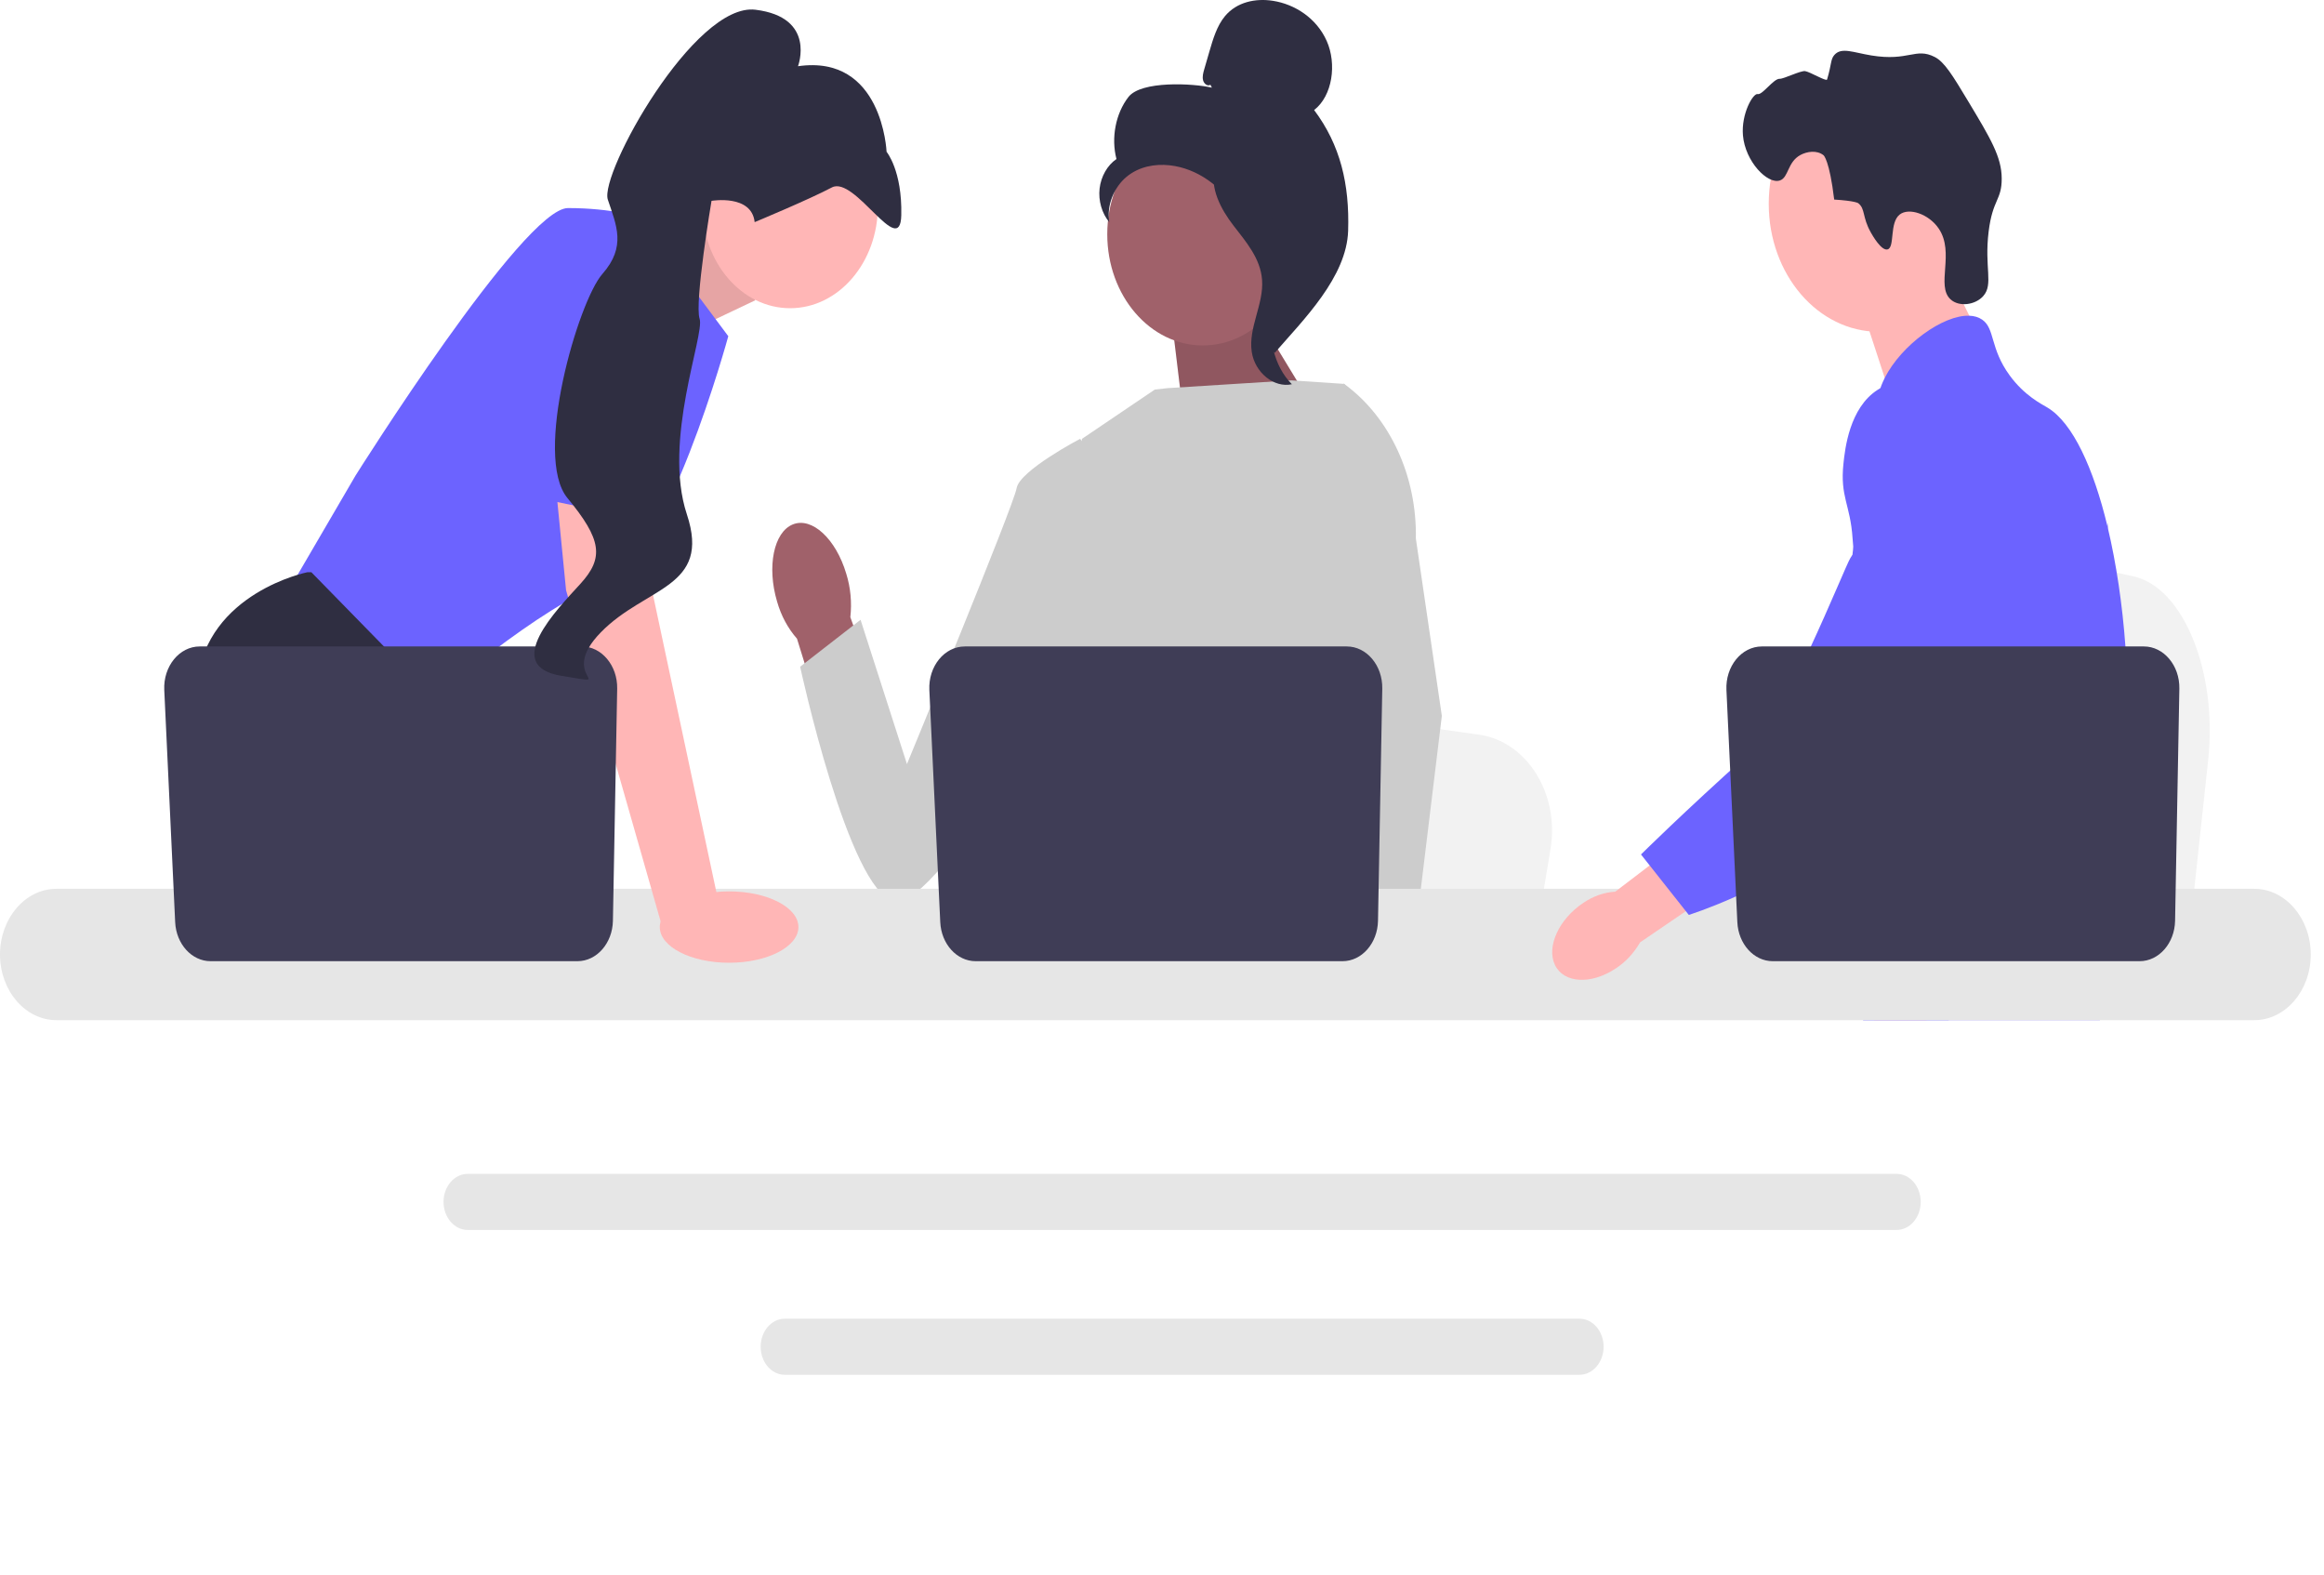
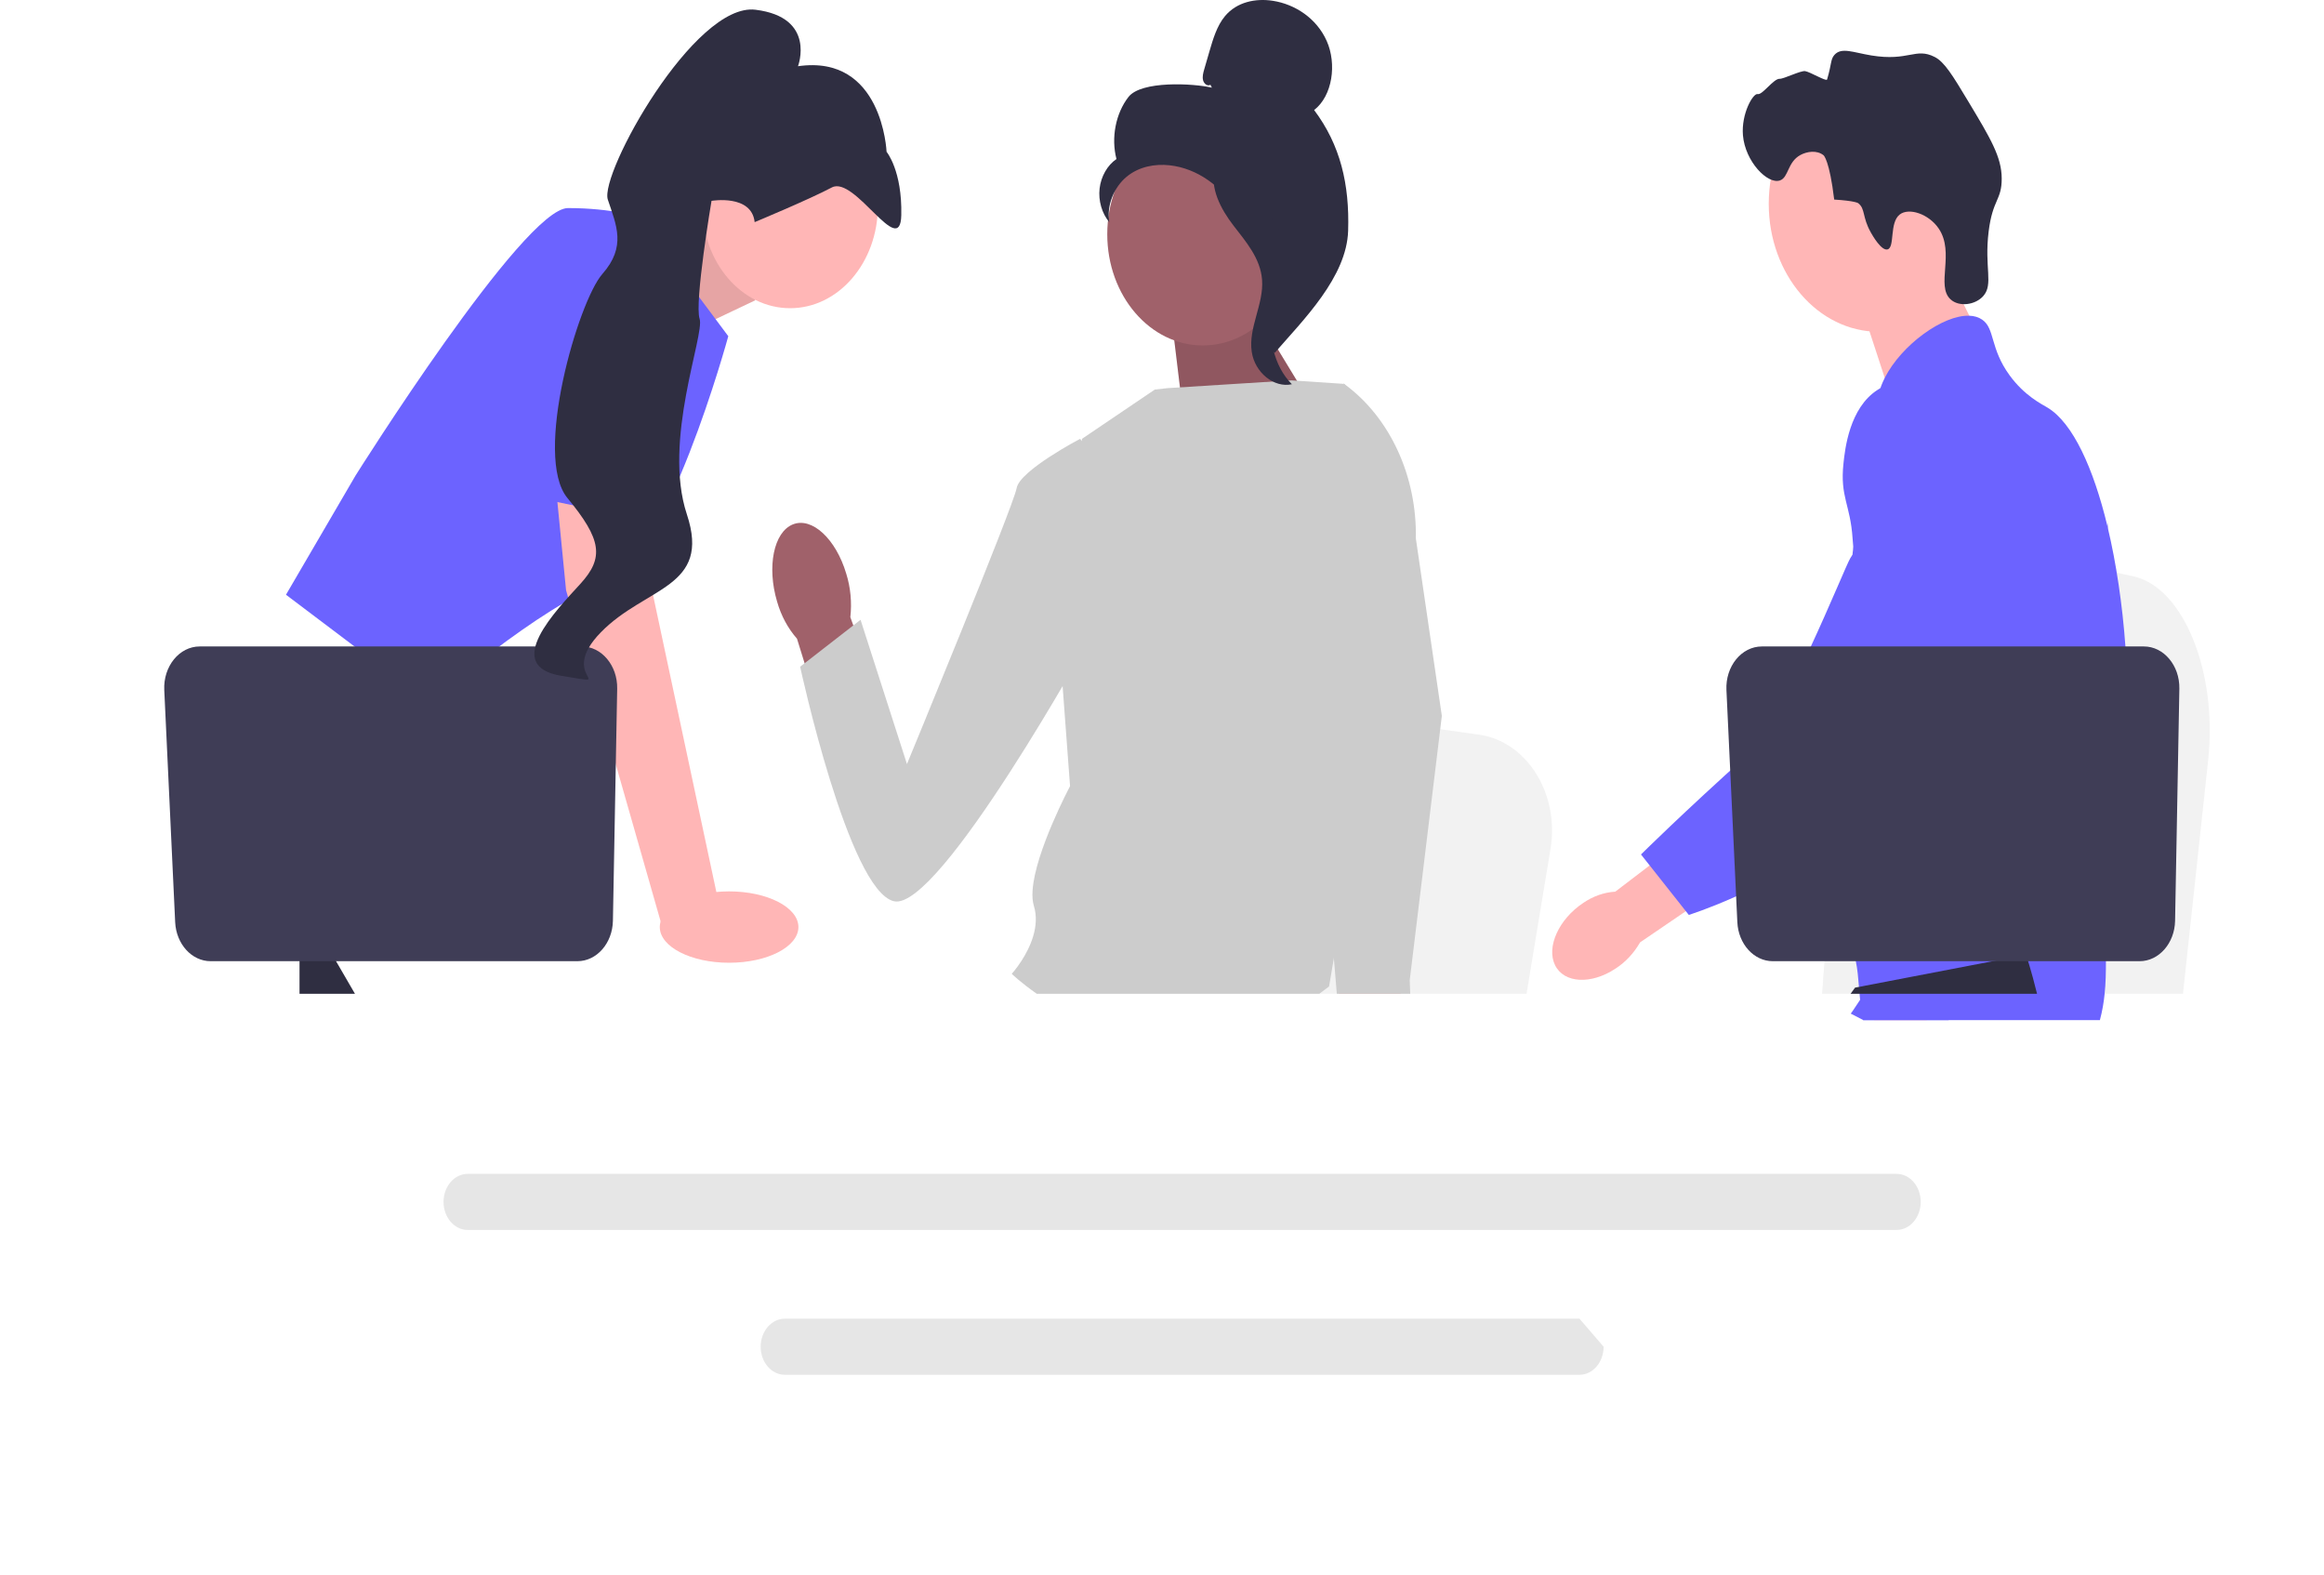
<svg xmlns="http://www.w3.org/2000/svg" id="a" viewBox="0 0 221.326 149.982">
  <defs>
    <style>.d{fill:#f2f2f2;}.e{fill:#e6e6e6;}.f{fill:#ffb6b6;}.g{fill:#6c63ff;}.h{fill:#a0616a;}.i{fill:#ccc;}.j{fill:#3f3d56;}.k{fill:#2f2e41;}.l{isolation:isolate;opacity:.1;}</style>
  </defs>
  <path class="d" d="m210.296,72.372l-.689,6.388-1.711,15.867h-34.371c.268-3.556.635-8.675,1.027-14.201.039-.552.079-1.107.118-1.666.983-13.891,2.058-29.609,2.058-29.609l4.519.98,8.767,1.897,3.572.773,9.566,2.073c4.77,1.031,8.051,9.068,7.143,17.499h0Z" />
  <polygon class="f" points="184.298 23.446 188.524 32.054 180.401 38.754 176.935 28.174 184.298 23.446" />
  <ellipse class="f" cx="178.917" cy="19.404" rx="10.471" ry="12.186" />
  <path class="k" d="m178.165,22.128c-.831-1.473-.505-2.243-1.201-2.784,0,0-.28-.218-2.285-.342h0c-.449-3.759-1.009-4.215-1.009-4.215-.646-.525-1.604-.355-2.2-.033-1.261.68-1.115,2.148-1.964,2.429-1.173.388-3.307-1.8-3.517-4.304-.171-2.043.96-4.027,1.408-3.922.445.104,1.51-1.478,2.085-1.454.393.017,1.997-.795,2.429-.731.471.069,2.026,1.013,2.09.798.45-1.499.318-1.914.7-2.343.677-.76,1.784-.231,3.52.053,3.573.584,4.197-.787,6.028.143.925.469,1.699,1.736,3.209,4.249,2.112,3.514,3.168,5.272,3.175,7.321.007,2.09-.863,1.957-1.245,5.052-.425,3.444.478,5.019-.509,6.139-.763.865-2.314,1.07-3.128.311-1.395-1.3.431-4.435-1.113-6.727-.948-1.406-2.853-2.032-3.726-1.337-.987.786-.443,3.093-1.137,3.312-.594.187-1.465-1.356-1.61-1.612h0Z" />
  <path class="g" d="m202.557,70.122c-.292,5.812-1.452,7.646-1.858,14.51-.089,1.507-.142,3.256-.142,5.342,0,.532.002,1.046.002,1.548,0,1.069-.018,2.08-.124,3.105-.081.818-.221,1.643-.452,2.511h-22.552c-.002-.006-.002-.012-.005-.018-.132-.668-.216-1.306-.279-1.917-.02-.195-.038-.387-.053-.576-.02-.222-.038-.44-.056-.656-.069-.86-.137-1.672-.3-2.449-.218-1.073-.614-2.083-1.427-3.058-.332-.399-.665-.709-.99-.981-.063-.05-.124-.101-.188-.151-.899-.718-1.749-1.235-2.485-2.7-.013-.021-.023-.044-.033-.065-.127-.257-.457-.931-.696-1.829-.251-.934-.404-2.107-.129-3.306.653-2.842,3.069-3.126,5.045-5.998.213-.31.424-.653.625-1.034.894-1.69,1.135-3.179,1.419-4.949.046-.287.086-.57.119-.845.026-.207.048-.411.066-.612.157-1.687.081-3.141-.104-4.441-.604-4.258-2.387-6.893-1.127-10.713.396-1.199.957-2.101,1.523-2.872,1.198-1.634,2.43-2.695,2.216-4.804-.216-2.127-1.602-2.42-1.757-4.278-.079-.939.185-1.929.68-2.901v-.003c1.584-3.129,5.54-6.01,8.053-5.918.465.015.876.136,1.219.369,1.242.851.724,2.709,2.625,5.315,1.414,1.935,3.013,2.709,3.62,3.076,2.404,1.46,4.359,5.764,5.687,11.269.01.041.02.083.03.127.82,3.448,1.399,7.363,1.686,11.334.122,1.681.193,3.371.208,5.043.013,1.335-.013,2.494-.066,3.525Z" />
  <polygon class="f" points="185.669 90.033 185.209 91.522 184.92 92.456 184.249 94.627 183.473 97.138 178.479 97.138 179.317 94.627 179.705 93.457 180.35 91.522 181.431 88.272 185.669 90.033" />
  <path class="g" d="m200.777,49.585c-.013.192-.03.405-.048.635-.198,2.346-.665,6.544-1.348,11.334-.36,2.526-.782,5.218-1.257,7.892-1.02,5.77-2.29,11.452-3.724,15.186-.256.674-.52,1.282-.79,1.82-.206.411-.421.815-.647,1.214-.731,1.309-1.551,2.55-2.402,3.708-.033.05-.071.098-.109.148-.137.189-.279.375-.421.561-.696.913-1.406,1.764-2.094,2.544-.838.951-1.645,1.793-2.369,2.511h-8.109l-.033-.018-1.168-.603s.332-.455.889-1.315c.114-.174.236-.366.368-.576.162-.257.338-.541.525-.848.391-.644.835-1.4,1.313-2.257.924-1.658,1.978-3.696,3.042-6.057.122-.275.246-.553.371-.833.002-.009.008-.018.01-.027.211-.479.419-.972.627-1.474,1.765-4.272,2.27-7.818,2.415-8.967.203-1.625.485-3.897.409-6.397-.051-1.649-.256-3.392-.746-5.123v-.003c-.102-.363-.216-.727-.345-1.087-.231-.647-.505-1.285-.83-1.915-1.434-2.771-2.6-2.887-3.526-5.906-.274-.895-.896-2.916-.706-5.049v-.003c.023-.263.061-.529.112-.795v-.003c.013-.074.03-.151.048-.224.145-.653.383-1.3.746-1.915.708-1.193,1.675-1.903,2.541-2.325l.003-.003c1-.484,1.863-.588,2.031-.606,3.709-.384,6.585,3.244,8.157,5.227.607.765,1.163,1.406,1.671,1.929,3.953,4.107,5.037,1.483,5.319.127.043-.21.066-.39.079-.508h0Z" />
-   <path class="g" d="m200.79,49.432c0,.015-.002.065-.013.148.005-.044.008-.089.01-.13,0-.009,0-.015.002-.018Z" />
  <path class="e" d="m180.627,111.775H44.535c-1.264,0-2.295,1.197-2.295,2.668s1.031,2.671,2.295,2.671h136.091c1.264,0,2.293-1.197,2.293-2.671s-1.028-2.668-2.293-2.668Z" />
-   <path class="e" d="m150.425,125.567h-75.691c-1.264,0-2.292,1.197-2.292,2.668s1.028,2.671,2.292,2.671h75.691c1.264,0,2.295-1.2,2.295-2.671s-1.031-2.668-2.295-2.668Z" />
+   <path class="e" d="m150.425,125.567h-75.691c-1.264,0-2.292,1.197-2.292,2.668s1.028,2.671,2.292,2.671h75.691c1.264,0,2.295-1.2,2.295-2.671Z" />
  <polygon class="f" points="59.679 24.013 68.256 19.812 71.935 28.589 62.922 32.87 59.679 24.013" />
  <polygon class="l" points="59.679 24.013 68.256 19.812 71.935 28.589 62.922 32.87 59.679 24.013" />
  <path class="g" d="m60.898,20.668l8.461,11.345s-5.886,21.62-11.772,23.547-16.739,11.345-16.739,11.345l-13.612-10.275,6.622-11.345s16.003-25.473,20.233-25.473,6.806.856,6.806.856h0Z" />
-   <path class="k" d="m49.466,94.627h-19.696l-1.245-1.937-5.084-7.91-1.17-1.82s-4.415-9.419-3.495-17.981c.92-8.563,10.485-10.489,10.485-10.489h.394l11.71,11.975-.699,11.144,3.708,7.171,5.093,9.847Z" />
  <polygon class="k" points="33.804 94.627 28.525 94.627 28.525 85.53 33.804 94.627" />
  <path class="d" d="m147.667,80.816l-.657,3.964-1.63,9.847h-32.74c.256-2.207.605-5.384.979-8.813.037-.342.075-.687.112-1.034.936-8.62,1.961-18.375,1.961-18.375l4.304.608,8.351,1.177,3.403.479,9.112,1.287c4.543.64,7.668,5.628,6.804,10.859h0Z" />
  <path class="k" d="m194,94.627h-17.758c.27-.37.423-.584.423-.584l5.323-1.023,10.968-2.106s.5,1.505,1.043,3.714h0Z" />
  <polygon class="h" points="118.677 28.294 126.399 41.004 112.929 41.472 111.483 29.528 118.677 28.294" />
  <polygon class="l" points="118.677 28.294 126.399 41.004 112.929 41.472 111.483 29.528 118.677 28.294" />
  <path id="b" class="h" d="m80.593,54.628c-.991-3.327-3.269-5.428-5.088-4.694-1.819.734-2.49,4.026-1.498,7.353.38,1.336,1.03,2.546,1.895,3.529l4.351,14.033,5.615-2.517-4.886-13.567c.156-1.396.023-2.815-.389-4.138h0Z" />
  <path class="i" d="m132.866,48.152l-.011,12.953-1.036,4.784-2.13,9.84-1.551,9.051-1.155,6.743-.412,2.408c-.311.242-.62.473-.929.696h-26.905c-1.529-1.068-2.384-1.899-2.384-1.899,0,0,.423-.462.907-1.205.817-1.254,1.804-3.309,1.199-5.272-.127-.411-.16-.912-.121-1.471.246-3.686,3.568-9.92,3.568-9.92l-.688-9.252-.302-4.054,2.127-19.769,6.933-4.69,1.197-.135,11.814-.743,4.883.327.223.071,4.771,11.536h0Z" />
  <polygon class="f" points="133.391 94.627 127.505 94.627 127.246 91.523 127.24 91.461 128.907 91.329 133.242 90.984 133.318 92.842 133.376 94.268 133.391 94.627" />
  <path class="i" d="m134.84,51.284l2.473,16.883-2.018,16.613-.315,2.586-.555,4.566-.171,1.404.006.152.042,1.139h-6.99l-.258-3.104-.022-.278-.526-6.358-.009-.107-1.117-13.482,2.189-9.744.162-.717v-.002l.952-16.684-.738-7.582-.007-.071c.015.011.028.021.042.032.039.028.077.056.114.086,4.297,3.172,6.857,8.738,6.745,14.668h0Z" />
  <path class="i" d="m105.549,45.021l-2.688-3.235s-5.754,3.019-6.041,4.694c-.287,1.675-10.446,26.273-10.446,26.273l-4.42-13.738-5.753,4.47s4.616,21.329,8.934,22.331,18.787-25.245,18.787-25.245l1.627-15.549h0Z" />
-   <path class="e" d="m214.689,84.632H5.372c-2.963,0-5.372,2.807-5.372,6.255s2.409,6.252,5.372,6.252h209.317c2.963,0,5.375-2.804,5.375-6.252s-2.412-6.255-5.375-6.255Z" />
-   <path class="j" d="m131.641,65.573l-.407,22.101c-.039,2.139-1.541,3.85-3.38,3.85h-34.934c-1.795,0-3.277-1.633-3.375-3.719l-1.038-22.101c-.106-2.254,1.436-4.149,3.375-4.149h36.379c1.895,0,3.42,1.813,3.38,4.018h0Z" />
  <ellipse class="f" cx="75.246" cy="19.621" rx="8.358" ry="9.727" />
  <polygon class="f" points="61.266 45.072 62.186 56.631 68.44 85.958 63.037 88.162 53.909 56.203 52.648 43.359 61.266 45.072" />
  <path class="j" d="m58.778,65.573l-.407,22.101c-.039,2.139-1.541,3.85-3.38,3.85H20.057c-1.795,0-3.277-1.633-3.375-3.719l-1.038-22.101c-.106-2.254,1.436-4.149,3.375-4.149h36.379c1.895,0,3.42,1.813,3.38,4.018h0Z" />
  <ellipse class="f" cx="69.436" cy="88.275" rx="6.601" ry="3.398" />
  <path class="g" d="m48.298,46.839l3.771-23.388s10.485-1.713,10.852,2.355-.263,23.944-.263,23.944l-14.36-2.911h0Z" />
  <path class="k" d="m71.872,21.15s5.17-2.147,7.351-3.303c2.181-1.155,6.514,6.904,6.61,2.647.096-4.256-1.401-6.041-1.401-6.041,0,0-.374-9.311-8.435-8.147,0,0,1.773-4.659-4.047-5.379-5.82-.72-14.875,15.636-14.064,18.08.811,2.444,1.783,4.465-.518,7.079s-6.609,17.364-3.331,21.333,3.493,5.691,1.247,8.161-7.554,7.838-1.815,8.771c5.739.932-.525.236,3.754-4.144s10.523-4.201,8.191-11.229c-2.331-7.027,1.719-17.098,1.212-18.625s1.135-11.229,1.135-11.229c0,0,3.822-.654,4.108,2.027h0Z" />
  <ellipse class="h" cx="114.548" cy="22.306" rx="9.098" ry="10.588" />
  <path class="k" d="m115.274,8.071c-.263.179-.616-.092-.7-.433-.084-.341.014-.703.111-1.039l.491-1.692c.348-1.2.718-2.442,1.472-3.356,1.138-1.379,2.947-1.729,4.575-1.475,2.091.326,4.154,1.644,5.126,3.823.972,2.179.558,5.219-1.198,6.579,2.504,3.34,3.376,7.062,3.239,11.491-.138,4.429-4.285,8.505-6.99,11.626-.604-.426-1.153-2.423-.821-3.148.332-.725-.144-1.566.268-2.234.411-.668.756.396.34-.269-.262-.419.762-1.384.372-1.635-1.887-1.214-2.514-3.951-3.699-6.046-1.429-2.528-3.876-4.24-6.464-4.524-1.426-.156-2.932.127-4.101,1.09-1.169.963-1.926,2.685-1.655,4.322-.702-.83-1.051-2.045-.92-3.199.132-1.154.742-2.221,1.606-2.809-.525-2.021-.075-4.346,1.144-5.911,1.219-1.564,6.164-1.298,7.944-.886,0,0-.138-.275-.138-.275Z" />
  <path class="k" d="m115.55,15.799c2.357.296,4.059,2.672,5.496,4.867.828,1.265,1.696,2.662,1.675,4.252-.021,1.608-.945,2.987-1.386,4.51-.722,2.49-.018,5.453,1.699,7.16-1.697.375-3.532-1.106-3.825-3.087-.341-2.306,1.161-4.532.983-6.863-.157-2.054-1.547-3.634-2.73-5.17-1.182-1.536-2.293-3.573-1.749-5.535l-.165-.133h0Z" />
  <path id="c" class="f" d="m150.79,85.97c-2.335,1.545-3.542,4.2-2.697,5.929s3.423,1.878,5.759.331c.94-.603,1.743-1.459,2.34-2.497l9.822-6.694-2.797-5.297-9.386,7.161c-1.072.067-2.115.433-3.041,1.066h0Z" />
  <path class="g" d="m184.045,36.885c-.294-.135-2.869-1.27-5.22.228-2.701,1.721-3.118,5.651-3.264,7.029-.338,3.184.658,3.897.868,7.121.393,6.03,1.43-.849-.226,1.903-.573.953-6.427,15.718-9.656,18.61-6.279,5.625-10.267,9.586-10.267,9.586l4.552,5.755s7.193-2.23,13.551-7.035c6.522-4.928,9.783-7.392,12.305-12.213.217-.415,5.416-10.688,2.624-22.048-.637-2.591-1.804-7.339-5.267-8.936h0Z" />
  <path class="j" d="m207.551,65.573l-.407,22.101c-.039,2.139-1.541,3.85-3.38,3.85h-34.934c-1.795,0-3.277-1.633-3.375-3.719l-1.038-22.101c-.106-2.254,1.436-4.149,3.375-4.149h36.379c1.895,0,3.42,1.813,3.38,4.018h0Z" />
</svg>